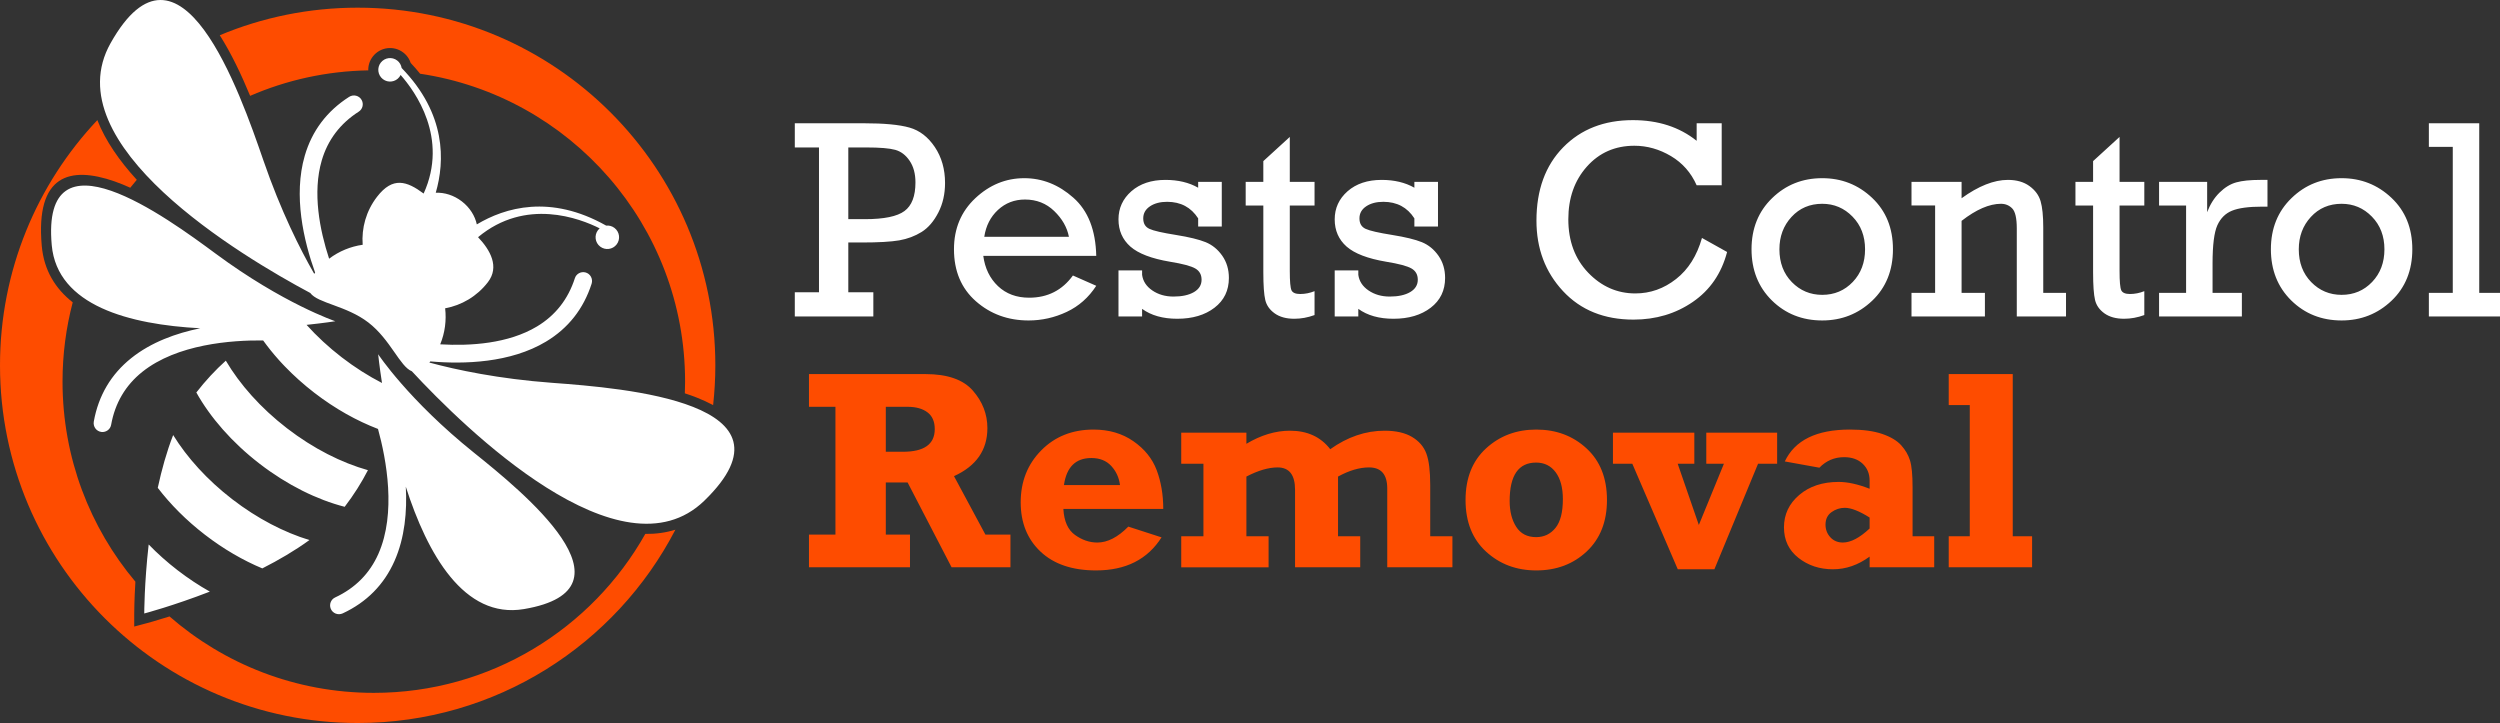
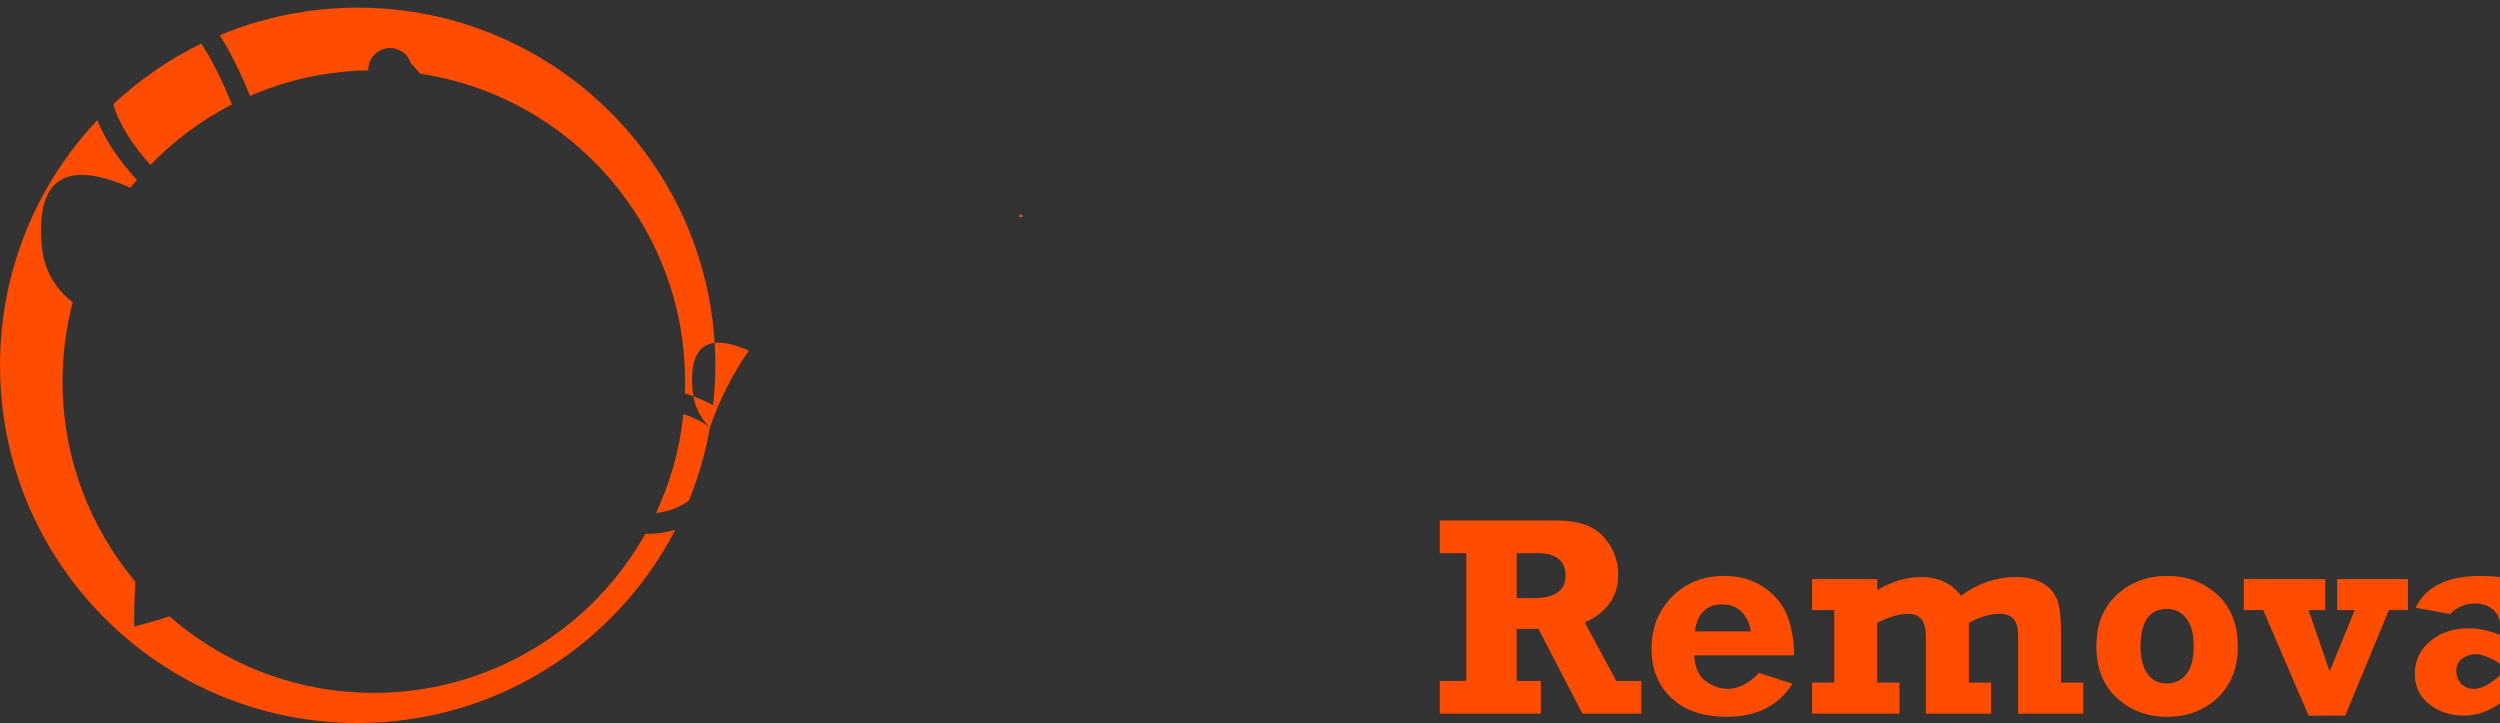
<svg xmlns="http://www.w3.org/2000/svg" xml:space="preserve" width="2251px" height="651px" style="shape-rendering:geometricPrecision; text-rendering:geometricPrecision; image-rendering:optimizeQuality; fill-rule:evenodd; clip-rule:evenodd" viewBox="0 0 730.705 211.321">
  <rect x="0" y="0" width="730.705" height="211.321" fill="#333333" stroke="none" />
  <defs>
    <style type="text/css">
   
    .fil0 {fill:#FE4C00}
    .fil1 {fill:white;fill-rule:nonzero}
   
  </style>
  </defs>
  <g id="Layer_x0020_1">
-     <path class="fil0" d="M104.54 211.321c-57.736,0 -104.54,-46.804 -104.54,-104.54 0,-27.746 10.813,-52.964 28.451,-71.68 2.357,6.029 6.457,11.902 11.534,17.452 -0.65,0.762 -1.287,1.535 -1.912,2.318 -1.57,-0.716 -3.123,-1.35 -4.637,-1.875 -12.899,-4.47 -23.121,-2.074 -21.224,18.93 0.641,7.105 3.984,12.452 9.044,16.44 -1.941,7.396 -2.979,15.157 -2.979,23.161 0,22.272 8.008,42.672 21.296,58.487 -0.34,5.635 -0.339,9.273 -0.339,9.289l-0.003 3.822 3.689 -0.985c0.013,-0.003 2.557,-0.673 6.631,-1.966 15.978,13.911 36.859,22.334 59.707,22.334 34.073,0 63.766,-18.733 79.355,-46.459 3.028,0.041 5.973,-0.345 8.798,-1.234 -17.396,33.567 -52.453,56.506 -92.871,56.506zm-71.416 -180.875c7.599,-7.112 16.258,-13.104 25.717,-17.709 3.358,5.112 6.384,11.511 8.965,17.78 -8.903,4.565 -16.953,10.558 -23.853,17.672 -5.151,-5.706 -9.115,-11.712 -10.829,-17.743zm31.107 -20.146c12.404,-5.19 26.022,-8.059 40.309,-8.059 57.736,0 104.54,46.804 104.54,104.54 0,3.929 -0.223,7.805 -0.646,11.621 -1.47,-0.789 -3.07,-1.519 -4.773,-2.193 -1.119,-0.443 -2.287,-0.858 -3.493,-1.247 0.043,-1.141 0.071,-2.284 0.071,-3.435 0,-45.649 -33.62,-83.442 -77.449,-89.978 -0.844,-1.052 -1.759,-2.103 -2.751,-3.152 -0.141,-0.428 -0.328,-0.844 -0.561,-1.238 -0.394,-0.67 -0.924,-1.281 -1.589,-1.793 -1.396,-1.075 -3.089,-1.484 -4.697,-1.276 -1.615,0.21 -3.152,1.038 -4.228,2.435 -0.93,1.207 -1.362,2.637 -1.327,4.042 -12.253,0.214 -23.915,2.849 -34.527,7.45 -2.547,-6.149 -5.53,-12.455 -8.879,-17.717zm143.274 114.637c-1.302,7.426 -3.388,14.581 -6.167,21.379 -2.925,2.093 -6.158,3.25 -9.599,3.646 4.181,-8.958 6.949,-18.708 8.011,-28.965 0.606,0.213 1.198,0.433 1.774,0.661 2.336,0.925 4.381,2.008 5.981,3.279zm-184.382 -42.776c2.748,-8.06 6.598,-15.609 11.365,-22.472 -1.002,-0.43 -1.989,-0.816 -2.954,-1.15 -8.242,-2.857 -14.758,-1.153 -13.493,12.86 0.396,4.387 2.233,7.922 5.082,10.762zm90.441 -61.511c0.287,0.014 0.573,0.029 0.859,0.045l0.013 -0.016c0.009,-0.016 -0.002,-0.001 0.02,-0.049l0.065 -0.132 -0.028 -0.175c-0.01,-0.064 -0.031,-0.126 -0.062,-0.179 -0.033,-0.056 -0.072,-0.102 -0.116,-0.136 -0.107,-0.083 -0.244,-0.113 -0.378,-0.096 -0.129,0.017 -0.25,0.081 -0.332,0.187 -0.082,0.106 -0.113,0.243 -0.095,0.378 0.008,0.06 0.026,0.119 0.054,0.173zm456.013 145.156l0 -9.066 6.154 0 0 -38.341 -6.154 0 0 -9.066 18.713 0 0 47.407 5.656 0 0 9.066 -24.369 0zm-4.242 -9.066l0 9.066 -18.88 0 0 -3.119c-3.382,2.468 -6.958,3.701 -10.715,3.701 -3.895,0 -7.25,-1.109 -10.078,-3.327 -2.827,-2.217 -4.241,-5.198 -4.241,-8.927 0,-3.77 1.48,-6.921 4.463,-9.467 2.977,-2.541 6.82,-3.812 11.519,-3.812 2.634,0 5.642,0.665 9.052,1.996l0 -2.398c0,-1.996 -0.679,-3.632 -2.024,-4.907 -1.358,-1.289 -3.174,-1.927 -5.433,-1.927 -2.814,0 -5.226,1.026 -7.222,3.077l-10.106 -1.829c2.925,-6.21 9.274,-9.315 19.032,-9.315 3.799,0 6.934,0.421 9.426,1.275 2.485,0.851 4.336,1.958 5.559,3.313 1.216,1.347 2.08,2.828 2.578,4.435 0.499,1.608 0.749,4.229 0.749,7.846l0 14.319 6.321 0zm-18.88 -5.475c-3.022,-1.899 -5.434,-2.842 -7.236,-2.842 -1.427,0 -2.725,0.424 -3.895,1.262 -1.172,0.839 -1.76,2.051 -1.76,3.645 0,1.442 0.471,2.676 1.414,3.702 0.942,1.025 2.162,1.538 3.631,1.538 2.329,0 4.935,-1.372 7.846,-4.103l0 -3.202zm-56.071 15.123l-13.293 -30.856 -5.656 0 0 -9.066 23.787 0 0 9.066 -4.865 0 6.182 17.909 7.333 -17.909 -5.157 0 0 -9.066 20.71 0 0 9.066 -5.573 0 -12.766 30.856 -10.702 0zm-41.363 0.333c-5.794,0 -10.684,-1.834 -14.68,-5.503 -3.988,-3.663 -5.988,-8.692 -5.988,-15.082 0,-6.39 2,-11.418 5.988,-15.081 3.996,-3.67 8.886,-5.503 14.68,-5.503 5.822,0 10.712,1.833 14.693,5.503 3.975,3.663 5.975,8.691 5.975,15.081 0,6.307 -1.965,11.315 -5.905,15.026 -3.933,3.705 -8.858,5.559 -14.763,5.559zm-0.042 -9.731c2.329,0 4.205,-0.898 5.656,-2.689 1.446,-1.785 2.162,-4.588 2.162,-8.414 0,-3.355 -0.707,-5.975 -2.107,-7.86 -1.399,-1.885 -3.313,-2.828 -5.711,-2.828 -5.156,0 -7.735,3.743 -7.735,11.214 0,3.064 0.646,5.596 1.927,7.583 1.283,1.991 3.216,2.994 5.808,2.994zm-103.727 -21.458l0 -9.066 19.046 0 0 3.244c4.269,-2.551 8.525,-3.826 12.739,-3.826 5.059,0 8.982,1.802 11.769,5.406 5.059,-3.604 10.368,-5.406 15.885,-5.406 3.285,0 5.945,0.599 7.984,1.802 2.05,1.209 3.454,2.827 4.214,4.852 0.765,2.036 1.137,5.101 1.137,9.218l0 14.984 6.487 0 0 9.066 -19.046 0 0 -23.024c0,-4.117 -1.774,-6.169 -5.323,-6.169 -2.786,0 -5.808,0.887 -9.065,2.676l0 17.451 6.487 0 0 9.066 -19.046 0 0 -22.65c0,-4.367 -1.705,-6.543 -5.101,-6.543 -2.648,0 -5.683,0.887 -9.121,2.676l0 17.451 6.487 0 0 9.066 -25.533 0 0 -9.066 6.487 0 0 -21.208 -6.487 0zm-15.47 18.381l9.717 3.146c-4.089,6.446 -10.465,9.662 -19.143,9.662 -6.917,0 -12.326,-1.826 -16.204,-5.476 -3.885,-3.655 -5.822,-8.469 -5.822,-14.416 0,-6.071 1.996,-11.131 6.002,-15.192 4.006,-4.062 9.107,-6.085 15.303,-6.085 4.492,0 8.373,1.136 11.644,3.409 3.272,2.274 5.541,5.103 6.806,8.47 1.272,3.384 1.913,7.167 1.913,11.325l-29.193 0c0.195,3.563 1.317,6.099 3.383,7.582 2.065,1.484 4.241,2.232 6.529,2.232 2.994,0 6.016,-1.552 9.065,-4.657zm-2.426 -12.143c-0.277,-2.19 -1.14,-4.045 -2.564,-5.586 -1.418,-1.536 -3.355,-2.315 -5.808,-2.315 -4.588,0 -7.25,2.633 -8.012,7.901l16.384 0zm-32.02 14.471l0 9.565 -17.203 0 -12.85 -24.785 -6.376 0 0 15.22 7.069 0 0 9.565 -29.525 0 0 -9.565 7.735 0 0 -37.343 -7.735 0 0 -9.565 34.044 0c6.418,0 11.035,1.608 13.862,4.838 2.828,3.23 4.242,6.889 4.242,10.965 0,6.404 -3.258,11.075 -9.759,14.028l9.177 17.077 7.319 0zm-36.429 -24.202l5.018 0c6.196,0 9.287,-2.204 9.287,-6.626 0,-2.19 -0.71,-3.822 -2.121,-4.893 -1.417,-1.077 -3.354,-1.622 -5.835,-1.622l-6.349 0 0 13.141z" />
-     <path class="fil1" d="M239.375 85.431l0 -42.333 -7.069 0 0 -7.07 20.197 0c5.919,0 10.368,0.416 13.321,1.261 2.952,0.832 5.42,2.731 7.416,5.698 1.982,2.966 2.98,6.459 2.98,10.479 0,3.23 -0.651,6.113 -1.968,8.664 -1.317,2.564 -2.939,4.449 -4.88,5.669 -1.94,1.206 -4.117,2.024 -6.542,2.454 -2.426,0.416 -6.086,0.623 -10.993,0.623l-3.895 0 0 14.555 7.319 0 0 7.07 -22.955 0 0 -7.07 7.069 0zm8.567 -21.375l4.879 0c5.545,0 9.399,-0.79 11.533,-2.37 2.149,-1.58 3.216,-4.366 3.216,-8.372 0,-2.537 -0.568,-4.644 -1.705,-6.321 -1.136,-1.678 -2.55,-2.745 -4.228,-3.202 -1.677,-0.458 -4.477,-0.693 -8.414,-0.693l-5.281 0 0 20.958zm72.469 10.729l-33.018 0c0.485,3.646 1.926,6.585 4.297,8.844 2.384,2.26 5.42,3.383 9.121,3.383 5.378,0 9.647,-2.163 12.78,-6.488l6.82 3.008c-2.218,3.424 -5.101,5.975 -8.65,7.638 -3.548,1.663 -7.249,2.495 -11.13,2.495 -6.003,0 -11.145,-1.871 -15.415,-5.628 -4.255,-3.756 -6.39,-8.816 -6.39,-15.192 0,-6.03 2.079,-11.006 6.238,-14.915 4.158,-3.896 8.927,-5.85 14.305,-5.85 5.281,0 10.064,1.899 14.361,5.711 4.297,3.798 6.515,9.468 6.681,16.994zm-7.984 -5.572c-0.541,-2.772 -1.969,-5.281 -4.297,-7.527 -2.315,-2.245 -5.171,-3.368 -8.539,-3.368 -3.077,0 -5.711,1.012 -7.901,3.035 -2.19,2.038 -3.521,4.644 -4.006,7.86l24.743 0zm14.485 23.288l0 -13.474 6.903 0 0 1.303c0.25,1.844 1.234,3.369 2.981,4.561 1.746,1.192 3.812,1.788 6.196,1.788 2.495,0 4.477,-0.43 5.974,-1.303 1.484,-0.873 2.232,-2.079 2.232,-3.618 0,-1.497 -0.624,-2.592 -1.857,-3.299 -1.234,-0.707 -3.674,-1.359 -7.333,-1.955 -5.434,-0.915 -9.301,-2.398 -11.616,-4.435 -2.315,-2.052 -3.48,-4.7 -3.48,-7.957 0,-3.271 1.262,-6.016 3.771,-8.22 2.523,-2.204 5.836,-3.313 9.939,-3.313 3.715,0 6.903,0.762 9.578,2.287l0 -1.705 6.903 0 0 13.058 -6.903 0 0 -2.398c-2.079,-3.23 -5.101,-4.838 -9.079,-4.838 -2.024,0 -3.701,0.444 -5.004,1.317 -1.317,0.887 -1.969,2.051 -1.969,3.521 0,1.497 0.596,2.509 1.802,3.063 1.206,0.569 3.812,1.151 7.79,1.788 3.812,0.61 6.696,1.317 8.65,2.107 1.955,0.804 3.577,2.135 4.866,3.979 1.289,1.857 1.927,4.02 1.927,6.473 0,3.66 -1.401,6.557 -4.201,8.705 -2.8,2.149 -6.431,3.23 -10.895,3.23 -4.2,0 -7.624,-0.97 -10.272,-2.897l0 2.232 -6.903 0zm37.178 -32.437l0 -6.903 5.156 0 0 -6.071 7.735 -7.07 0 13.141 7.236 0 0 6.903 -7.236 0 0 19.116c0,3.063 0.166,4.948 0.499,5.669 0.347,0.721 1.192,1.081 2.537,1.081 1.427,0 2.828,-0.277 4.2,-0.831l0 6.986c-1.969,0.721 -3.951,1.081 -5.919,1.081 -2.357,0 -4.27,-0.527 -5.725,-1.566 -1.456,-1.04 -2.384,-2.343 -2.759,-3.923 -0.374,-1.566 -0.568,-4.27 -0.568,-8.123l0 -19.49 -5.156 0zm26.018 32.437l0 -13.474 6.903 0 0 1.303c0.25,1.844 1.234,3.369 2.981,4.561 1.746,1.192 3.812,1.788 6.196,1.788 2.495,0 4.477,-0.43 5.974,-1.303 1.483,-0.873 2.232,-2.079 2.232,-3.618 0,-1.497 -0.624,-2.592 -1.858,-3.299 -1.233,-0.707 -3.673,-1.359 -7.332,-1.955 -5.434,-0.915 -9.302,-2.398 -11.617,-4.435 -2.315,-2.052 -3.479,-4.7 -3.479,-7.957 0,-3.271 1.262,-6.016 3.77,-8.22 2.523,-2.204 5.836,-3.313 9.939,-3.313 3.715,0 6.904,0.762 9.579,2.287l0 -1.705 6.903 0 0 13.058 -6.903 0 0 -2.398c-2.079,-3.23 -5.101,-4.838 -9.08,-4.838 -2.023,0 -3.701,0.444 -5.004,1.317 -1.317,0.887 -1.968,2.051 -1.968,3.521 0,1.497 0.596,2.509 1.802,3.063 1.206,0.569 3.812,1.151 7.79,1.788 3.812,0.61 6.695,1.317 8.65,2.107 1.955,0.804 3.576,2.135 4.865,3.979 1.29,1.857 1.927,4.02 1.927,6.473 0,3.66 -1.4,6.557 -4.2,8.705 -2.8,2.149 -6.432,3.23 -10.895,3.23 -4.2,0 -7.624,-0.97 -10.272,-2.897l0 2.232 -6.903 0zm107.345 -22.955l7.347 4.103c-1.649,6.279 -4.99,11.145 -10.022,14.596 -5.018,3.452 -10.798,5.171 -17.327,5.171 -8.567,0 -15.442,-2.773 -20.612,-8.331 -5.171,-5.545 -7.763,-12.42 -7.763,-20.599 0,-8.968 2.606,-16.107 7.804,-21.416 5.198,-5.309 11.991,-7.957 20.363,-7.957 7.402,0 13.612,2.01 18.658,6.044l0 -5.129 7.319 0 0 18.131 -7.319 0c-1.622,-3.673 -4.131,-6.529 -7.513,-8.539 -3.396,-2.01 -6.959,-3.021 -10.688,-3.021 -5.641,0 -10.271,2.037 -13.889,6.099 -3.618,4.061 -5.42,9.19 -5.42,15.4 0,6.376 1.941,11.575 5.808,15.608 3.881,4.034 8.47,6.058 13.779,6.058 4.366,0 8.331,-1.4 11.907,-4.214 3.576,-2.8 6.099,-6.806 7.568,-12.004zm14.486 3.299c0,-6.058 2.01,-11.048 6.016,-14.929 4.006,-3.895 8.885,-5.836 14.652,-5.836 5.656,0 10.521,1.913 14.582,5.753 4.062,3.839 6.086,8.843 6.086,15.012 0,6.182 -2.024,11.2 -6.072,15.054 -4.047,3.839 -8.913,5.766 -14.596,5.766 -5.85,0 -10.757,-1.954 -14.721,-5.849 -3.965,-3.91 -5.947,-8.9 -5.947,-14.971zm8.151 0.028c0,3.895 1.206,7.083 3.632,9.578 2.425,2.481 5.392,3.729 8.885,3.729 3.549,0 6.529,-1.262 8.927,-3.771 2.398,-2.522 3.59,-5.697 3.59,-9.536 0,-3.868 -1.22,-7.056 -3.659,-9.551 -2.44,-2.509 -5.393,-3.757 -8.858,-3.757 -3.632,0 -6.626,1.276 -8.983,3.84 -2.356,2.551 -3.534,5.711 -3.534,9.468zm53.243 -19.712l0 4.782c4.948,-3.576 9.453,-5.364 13.543,-5.364 2.536,0 4.629,0.596 6.293,1.802 1.663,1.206 2.745,2.675 3.257,4.422 0.513,1.746 0.777,4.297 0.777,7.652l0 19.143 6.653 0 0 6.903 -14.388 0 0 -25.741c0,-2.981 -0.444,-4.921 -1.331,-5.836 -0.887,-0.901 -1.982,-1.359 -3.285,-1.359 -3.396,0 -7.236,1.664 -11.519,4.991l0 21.042 6.82 0 0 6.903 -21.458 0 0 -6.903 6.903 0 0 -25.534 -6.903 0 0 -6.903 14.638 0zm33.282 6.903l0 -6.903 5.156 0 0 -6.071 7.735 -7.07 0 13.141 7.236 0 0 6.903 -7.236 0 0 19.116c0,3.063 0.167,4.948 0.499,5.669 0.347,0.721 1.192,1.081 2.537,1.081 1.428,0 2.828,-0.277 4.2,-0.831l0 6.986c-1.968,0.721 -3.951,1.081 -5.919,1.081 -2.356,0 -4.269,-0.527 -5.725,-1.566 -1.455,-1.04 -2.384,-2.343 -2.758,-3.923 -0.375,-1.566 -0.569,-4.27 -0.569,-8.123l0 -19.49 -5.156 0zm32.339 25.534l0 -25.534 -7.901 0 0 -6.903 14.056 0 0 8.858c0.873,-2.301 2.079,-4.214 3.618,-5.725 1.552,-1.525 3.188,-2.523 4.907,-2.994 1.733,-0.485 4.089,-0.721 7.069,-0.721l2.038 0 0 7.818 -1.539 0c-3.936,0 -6.861,0.388 -8.802,1.178 -1.941,0.776 -3.368,2.204 -4.311,4.27 -0.929,2.065 -1.4,5.78 -1.4,11.117l0 8.636 8.567 0 0 6.903 -24.203 0 0 -6.903 7.901 0zm24.785 -12.753c0,-6.058 2.01,-11.048 6.016,-14.929 4.006,-3.895 8.885,-5.836 14.652,-5.836 5.655,0 10.521,1.913 14.582,5.753 4.062,3.839 6.086,8.843 6.086,15.012 0,6.182 -2.024,11.2 -6.072,15.054 -4.047,3.839 -8.913,5.766 -14.596,5.766 -5.85,0 -10.757,-1.954 -14.721,-5.849 -3.965,-3.91 -5.947,-8.9 -5.947,-14.971zm8.151 0.028c0,3.895 1.206,7.083 3.632,9.578 2.425,2.481 5.392,3.729 8.885,3.729 3.549,0 6.529,-1.262 8.927,-3.771 2.398,-2.522 3.59,-5.697 3.59,-9.536 0,-3.868 -1.22,-7.056 -3.659,-9.551 -2.44,-2.509 -5.393,-3.757 -8.858,-3.757 -3.632,0 -6.626,1.276 -8.983,3.84 -2.356,2.551 -3.534,5.711 -3.534,9.468zm45.009 12.725l0 -42.667 -6.987 0 0 -6.903 14.722 0 0 49.57 6.071 0 0 6.903 -20.793 0 0 -6.903 6.987 0z" />
-     <path class="fil1" d="M125.498 105.972c7.962,2.148 20.243,4.764 35.854,5.918 21.022,1.554 74.115,5.743 44.511,34.456 -24.375,23.642 -70.089,-21.236 -85.481,-37.83 -3.477,-1.353 -6.266,-9.284 -12.694,-14.238 -6.427,-4.953 -14.807,-5.629 -17.002,-8.646 -19.968,-10.654 -75.014,-43.423 -58.366,-73.018 20.221,-35.944 37.803,14.328 44.663,34.261 5.094,14.801 10.753,26.011 14.86,33.162 0.084,-0.115 0.169,-0.232 0.26,-0.351 -3.366,-9.389 -6.405,-22.539 -3.023,-34.178 2.111,-7.265 6.461,-13.036 12.949,-17.188 1.275,-0.817 2.973,-0.401 3.69,0.932 0.632,1.176 0.27,2.654 -0.856,3.373 -5.437,3.475 -9.076,8.279 -10.831,14.308 -2.729,9.376 -0.602,20.243 2.16,28.682 2.913,-2.202 6.301,-3.576 9.814,-4.075 -0.368,-4.856 0.985,-9.859 4.191,-14.019 4.617,-5.991 8.728,-4.594 13.626,-0.95 7.366,-16.26 -2.502,-29.88 -6.729,-34.658 -0.1,0.205 -0.223,0.404 -0.368,0.592 -1.158,1.502 -3.315,1.782 -4.817,0.624 -1.503,-1.158 -1.782,-3.315 -0.625,-4.817 1.159,-1.503 3.315,-1.783 4.818,-0.625 0.725,0.558 1.157,1.35 1.289,2.188 13.071,13.437 12.642,27.233 9.97,36.461 2.54,-0.115 5.281,0.716 7.623,2.521 2.343,1.805 3.845,4.244 4.381,6.729 8.242,-4.935 21.474,-8.866 37.798,0.349 0.844,-0.086 1.72,0.131 2.444,0.689 1.503,1.158 1.782,3.315 0.624,4.818 -1.158,1.502 -3.315,1.782 -4.818,0.624 -1.502,-1.158 -1.782,-3.315 -0.624,-4.818 0.145,-0.188 0.306,-0.357 0.479,-0.506 -5.741,-2.892 -21.622,-9.038 -35.544,2.58 3.588,3.764 6.335,8.666 2.869,13.163 -3.206,4.161 -7.699,6.744 -12.488,7.626 0.412,3.524 -0.053,7.15 -1.44,10.529 8.864,0.519 19.915,-0.193 28.286,-5.222 5.383,-3.233 9.101,-7.976 11.075,-14.12 0.409,-1.271 1.745,-1.998 3.044,-1.687 1.472,0.354 2.307,1.89 1.842,3.331 -2.363,7.332 -6.834,13.009 -13.322,16.902 -10.392,6.236 -23.882,6.649 -33.819,5.786 -0.092,0.119 -0.183,0.231 -0.273,0.342zm-43.986 -0.754c-1.66,-1.852 -3.179,-3.739 -4.548,-5.642l0 0 -0.053 -0.073c-9.248,-0.1 -25.171,1.064 -35.342,9.203 -4.904,3.924 -7.955,9.121 -9.091,15.473 -0.236,1.314 -1.463,2.213 -2.791,2.078 -1.506,-0.154 -2.539,-1.565 -2.271,-3.055 1.363,-7.581 5.036,-13.806 10.946,-18.529 5.822,-4.654 13.1,-7.281 20.159,-8.725 -20.566,-1.085 -41.794,-6.556 -43.395,-24.286 -3.161,-35.017 33.476,-8.199 47.925,2.488 19.744,14.604 34.958,19.741 34.958,19.741 0,0 -3.228,0.517 -8.407,1.059 2.985,3.315 6.421,6.514 10.266,9.477 3.845,2.963 7.814,5.47 11.781,7.512 -0.796,-5.146 -1.119,-8.399 -1.119,-8.399 0,0 8.845,13.402 27.998,28.773 14.016,11.248 49.285,39.842 14.618,45.708 -17.552,2.97 -28.253,-16.163 -34.542,-35.774 0.403,7.194 -0.283,14.902 -3.3,21.717 -3.061,6.919 -8.144,12.057 -15.127,15.307 -1.373,0.639 -3,0 -3.533,-1.417 -0.47,-1.25 0.087,-2.666 1.298,-3.228 5.853,-2.718 10.101,-6.993 12.645,-12.734 5.279,-11.91 2.346,-27.603 -0.107,-36.521 -6.179,-2.36 -12.547,-5.901 -18.606,-10.57 -3.151,-2.428 -6.028,-5.015 -8.606,-7.694l-0.072 -0.075 -0.166 -0.173 -0.149 -0.157 -0.037 -0.039 -0.157 -0.166 -0.082 -0.087 -0.025 -0.027 -0.164 -0.176 -0.002 -0.002 -0.049 -0.053 -0.146 -0.158 -0.071 -0.077 -0.15 -0.163 -0.044 -0.048 -0.185 -0.203 -0.026 -0.03 -0.026 -0.028 -0.183 -0.203 -0.022 -0.024zm-29.136 49.161c-0.007,-0.006 -0.015,-0.013 -0.023,-0.018l0.046 0.035c-0.007,-0.005 -0.015,-0.011 -0.023,-0.017zm13.627 -48.964c-3.024,2.723 -5.928,5.834 -8.618,9.301 4.049,7.249 10.371,14.566 18.501,20.832 8.131,6.265 16.817,10.514 24.859,12.581 2.667,-3.484 4.935,-7.085 6.798,-10.703 -7.703,-2.17 -15.933,-6.295 -23.663,-12.252 -7.729,-5.956 -13.816,-12.864 -17.877,-19.759zm-15.39 21.743c-1.892,4.849 -3.361,10.137 -4.501,15.428 3.688,4.817 8.326,9.501 13.787,13.709 5.46,4.208 11.171,7.499 16.769,9.837 4.826,-2.45 9.565,-5.219 13.772,-8.284 -7.378,-2.245 -15.19,-6.257 -22.548,-11.926 -7.357,-5.67 -13.227,-12.202 -17.279,-18.764zm-7.156 31.983c-1.294,11.436 -1.292,20.167 -1.292,20.167 0,0 8.442,-2.223 19.171,-6.389 -3.18,-1.788 -6.346,-3.873 -9.431,-6.251 -3.086,-2.377 -5.909,-4.908 -8.448,-7.527z" />
+     <path class="fil0" d="M104.54 211.321c-57.736,0 -104.54,-46.804 -104.54,-104.54 0,-27.746 10.813,-52.964 28.451,-71.68 2.357,6.029 6.457,11.902 11.534,17.452 -0.65,0.762 -1.287,1.535 -1.912,2.318 -1.57,-0.716 -3.123,-1.35 -4.637,-1.875 -12.899,-4.47 -23.121,-2.074 -21.224,18.93 0.641,7.105 3.984,12.452 9.044,16.44 -1.941,7.396 -2.979,15.157 -2.979,23.161 0,22.272 8.008,42.672 21.296,58.487 -0.34,5.635 -0.339,9.273 -0.339,9.289l-0.003 3.822 3.689 -0.985c0.013,-0.003 2.557,-0.673 6.631,-1.966 15.978,13.911 36.859,22.334 59.707,22.334 34.073,0 63.766,-18.733 79.355,-46.459 3.028,0.041 5.973,-0.345 8.798,-1.234 -17.396,33.567 -52.453,56.506 -92.871,56.506zm-71.416 -180.875c7.599,-7.112 16.258,-13.104 25.717,-17.709 3.358,5.112 6.384,11.511 8.965,17.78 -8.903,4.565 -16.953,10.558 -23.853,17.672 -5.151,-5.706 -9.115,-11.712 -10.829,-17.743zm31.107 -20.146c12.404,-5.19 26.022,-8.059 40.309,-8.059 57.736,0 104.54,46.804 104.54,104.54 0,3.929 -0.223,7.805 -0.646,11.621 -1.47,-0.789 -3.07,-1.519 -4.773,-2.193 -1.119,-0.443 -2.287,-0.858 -3.493,-1.247 0.043,-1.141 0.071,-2.284 0.071,-3.435 0,-45.649 -33.62,-83.442 -77.449,-89.978 -0.844,-1.052 -1.759,-2.103 -2.751,-3.152 -0.141,-0.428 -0.328,-0.844 -0.561,-1.238 -0.394,-0.67 -0.924,-1.281 -1.589,-1.793 -1.396,-1.075 -3.089,-1.484 -4.697,-1.276 -1.615,0.21 -3.152,1.038 -4.228,2.435 -0.93,1.207 -1.362,2.637 -1.327,4.042 -12.253,0.214 -23.915,2.849 -34.527,7.45 -2.547,-6.149 -5.53,-12.455 -8.879,-17.717zm143.274 114.637c-1.302,7.426 -3.388,14.581 -6.167,21.379 -2.925,2.093 -6.158,3.25 -9.599,3.646 4.181,-8.958 6.949,-18.708 8.011,-28.965 0.606,0.213 1.198,0.433 1.774,0.661 2.336,0.925 4.381,2.008 5.981,3.279zc2.748,-8.06 6.598,-15.609 11.365,-22.472 -1.002,-0.43 -1.989,-0.816 -2.954,-1.15 -8.242,-2.857 -14.758,-1.153 -13.493,12.86 0.396,4.387 2.233,7.922 5.082,10.762zm90.441 -61.511c0.287,0.014 0.573,0.029 0.859,0.045l0.013 -0.016c0.009,-0.016 -0.002,-0.001 0.02,-0.049l0.065 -0.132 -0.028 -0.175c-0.01,-0.064 -0.031,-0.126 -0.062,-0.179 -0.033,-0.056 -0.072,-0.102 -0.116,-0.136 -0.107,-0.083 -0.244,-0.113 -0.378,-0.096 -0.129,0.017 -0.25,0.081 -0.332,0.187 -0.082,0.106 -0.113,0.243 -0.095,0.378 0.008,0.06 0.026,0.119 0.054,0.173zm456.013 145.156l0 -9.066 6.154 0 0 -38.341 -6.154 0 0 -9.066 18.713 0 0 47.407 5.656 0 0 9.066 -24.369 0zm-4.242 -9.066l0 9.066 -18.88 0 0 -3.119c-3.382,2.468 -6.958,3.701 -10.715,3.701 -3.895,0 -7.25,-1.109 -10.078,-3.327 -2.827,-2.217 -4.241,-5.198 -4.241,-8.927 0,-3.77 1.48,-6.921 4.463,-9.467 2.977,-2.541 6.82,-3.812 11.519,-3.812 2.634,0 5.642,0.665 9.052,1.996l0 -2.398c0,-1.996 -0.679,-3.632 -2.024,-4.907 -1.358,-1.289 -3.174,-1.927 -5.433,-1.927 -2.814,0 -5.226,1.026 -7.222,3.077l-10.106 -1.829c2.925,-6.21 9.274,-9.315 19.032,-9.315 3.799,0 6.934,0.421 9.426,1.275 2.485,0.851 4.336,1.958 5.559,3.313 1.216,1.347 2.08,2.828 2.578,4.435 0.499,1.608 0.749,4.229 0.749,7.846l0 14.319 6.321 0zm-18.88 -5.475c-3.022,-1.899 -5.434,-2.842 -7.236,-2.842 -1.427,0 -2.725,0.424 -3.895,1.262 -1.172,0.839 -1.76,2.051 -1.76,3.645 0,1.442 0.471,2.676 1.414,3.702 0.942,1.025 2.162,1.538 3.631,1.538 2.329,0 4.935,-1.372 7.846,-4.103l0 -3.202zm-56.071 15.123l-13.293 -30.856 -5.656 0 0 -9.066 23.787 0 0 9.066 -4.865 0 6.182 17.909 7.333 -17.909 -5.157 0 0 -9.066 20.71 0 0 9.066 -5.573 0 -12.766 30.856 -10.702 0zm-41.363 0.333c-5.794,0 -10.684,-1.834 -14.68,-5.503 -3.988,-3.663 -5.988,-8.692 -5.988,-15.082 0,-6.39 2,-11.418 5.988,-15.081 3.996,-3.67 8.886,-5.503 14.68,-5.503 5.822,0 10.712,1.833 14.693,5.503 3.975,3.663 5.975,8.691 5.975,15.081 0,6.307 -1.965,11.315 -5.905,15.026 -3.933,3.705 -8.858,5.559 -14.763,5.559zm-0.042 -9.731c2.329,0 4.205,-0.898 5.656,-2.689 1.446,-1.785 2.162,-4.588 2.162,-8.414 0,-3.355 -0.707,-5.975 -2.107,-7.86 -1.399,-1.885 -3.313,-2.828 -5.711,-2.828 -5.156,0 -7.735,3.743 -7.735,11.214 0,3.064 0.646,5.596 1.927,7.583 1.283,1.991 3.216,2.994 5.808,2.994zm-103.727 -21.458l0 -9.066 19.046 0 0 3.244c4.269,-2.551 8.525,-3.826 12.739,-3.826 5.059,0 8.982,1.802 11.769,5.406 5.059,-3.604 10.368,-5.406 15.885,-5.406 3.285,0 5.945,0.599 7.984,1.802 2.05,1.209 3.454,2.827 4.214,4.852 0.765,2.036 1.137,5.101 1.137,9.218l0 14.984 6.487 0 0 9.066 -19.046 0 0 -23.024c0,-4.117 -1.774,-6.169 -5.323,-6.169 -2.786,0 -5.808,0.887 -9.065,2.676l0 17.451 6.487 0 0 9.066 -19.046 0 0 -22.65c0,-4.367 -1.705,-6.543 -5.101,-6.543 -2.648,0 -5.683,0.887 -9.121,2.676l0 17.451 6.487 0 0 9.066 -25.533 0 0 -9.066 6.487 0 0 -21.208 -6.487 0zm-15.47 18.381l9.717 3.146c-4.089,6.446 -10.465,9.662 -19.143,9.662 -6.917,0 -12.326,-1.826 -16.204,-5.476 -3.885,-3.655 -5.822,-8.469 -5.822,-14.416 0,-6.071 1.996,-11.131 6.002,-15.192 4.006,-4.062 9.107,-6.085 15.303,-6.085 4.492,0 8.373,1.136 11.644,3.409 3.272,2.274 5.541,5.103 6.806,8.47 1.272,3.384 1.913,7.167 1.913,11.325l-29.193 0c0.195,3.563 1.317,6.099 3.383,7.582 2.065,1.484 4.241,2.232 6.529,2.232 2.994,0 6.016,-1.552 9.065,-4.657zm-2.426 -12.143c-0.277,-2.19 -1.14,-4.045 -2.564,-5.586 -1.418,-1.536 -3.355,-2.315 -5.808,-2.315 -4.588,0 -7.25,2.633 -8.012,7.901l16.384 0zm-32.02 14.471l0 9.565 -17.203 0 -12.85 -24.785 -6.376 0 0 15.22 7.069 0 0 9.565 -29.525 0 0 -9.565 7.735 0 0 -37.343 -7.735 0 0 -9.565 34.044 0c6.418,0 11.035,1.608 13.862,4.838 2.828,3.23 4.242,6.889 4.242,10.965 0,6.404 -3.258,11.075 -9.759,14.028l9.177 17.077 7.319 0zm-36.429 -24.202l5.018 0c6.196,0 9.287,-2.204 9.287,-6.626 0,-2.19 -0.71,-3.822 -2.121,-4.893 -1.417,-1.077 -3.354,-1.622 -5.835,-1.622l-6.349 0 0 13.141z" />
  </g>
</svg>